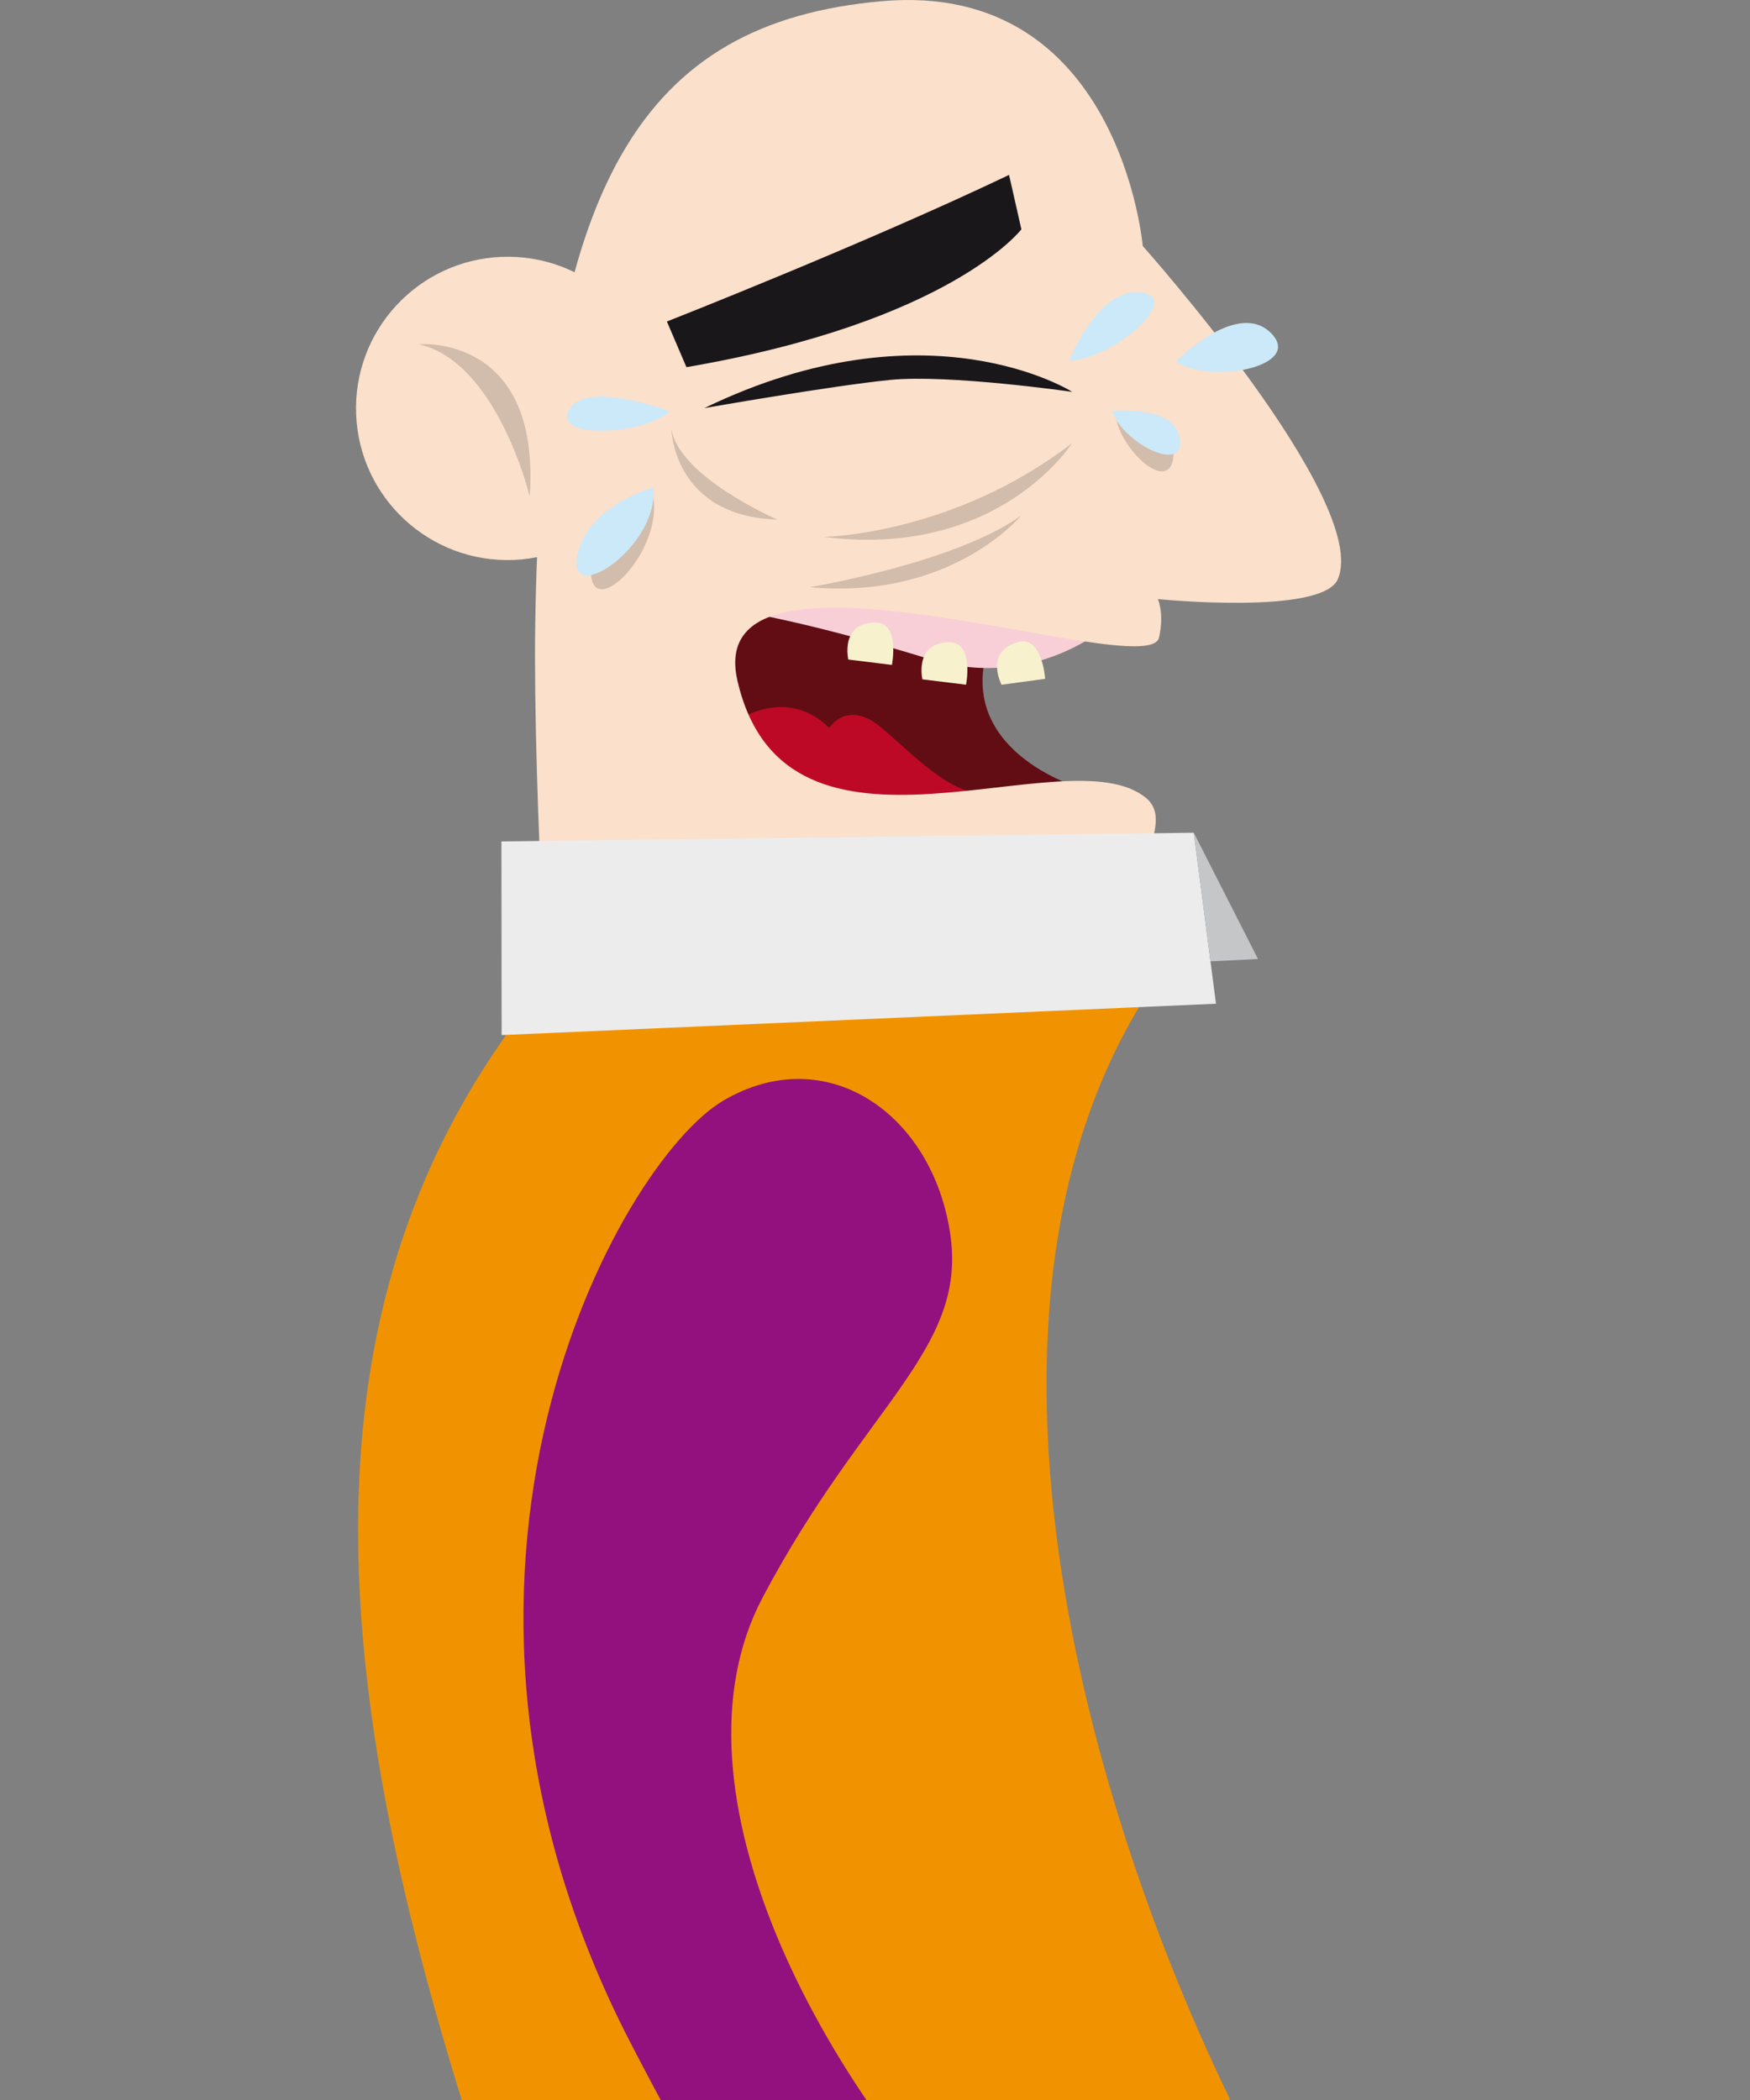
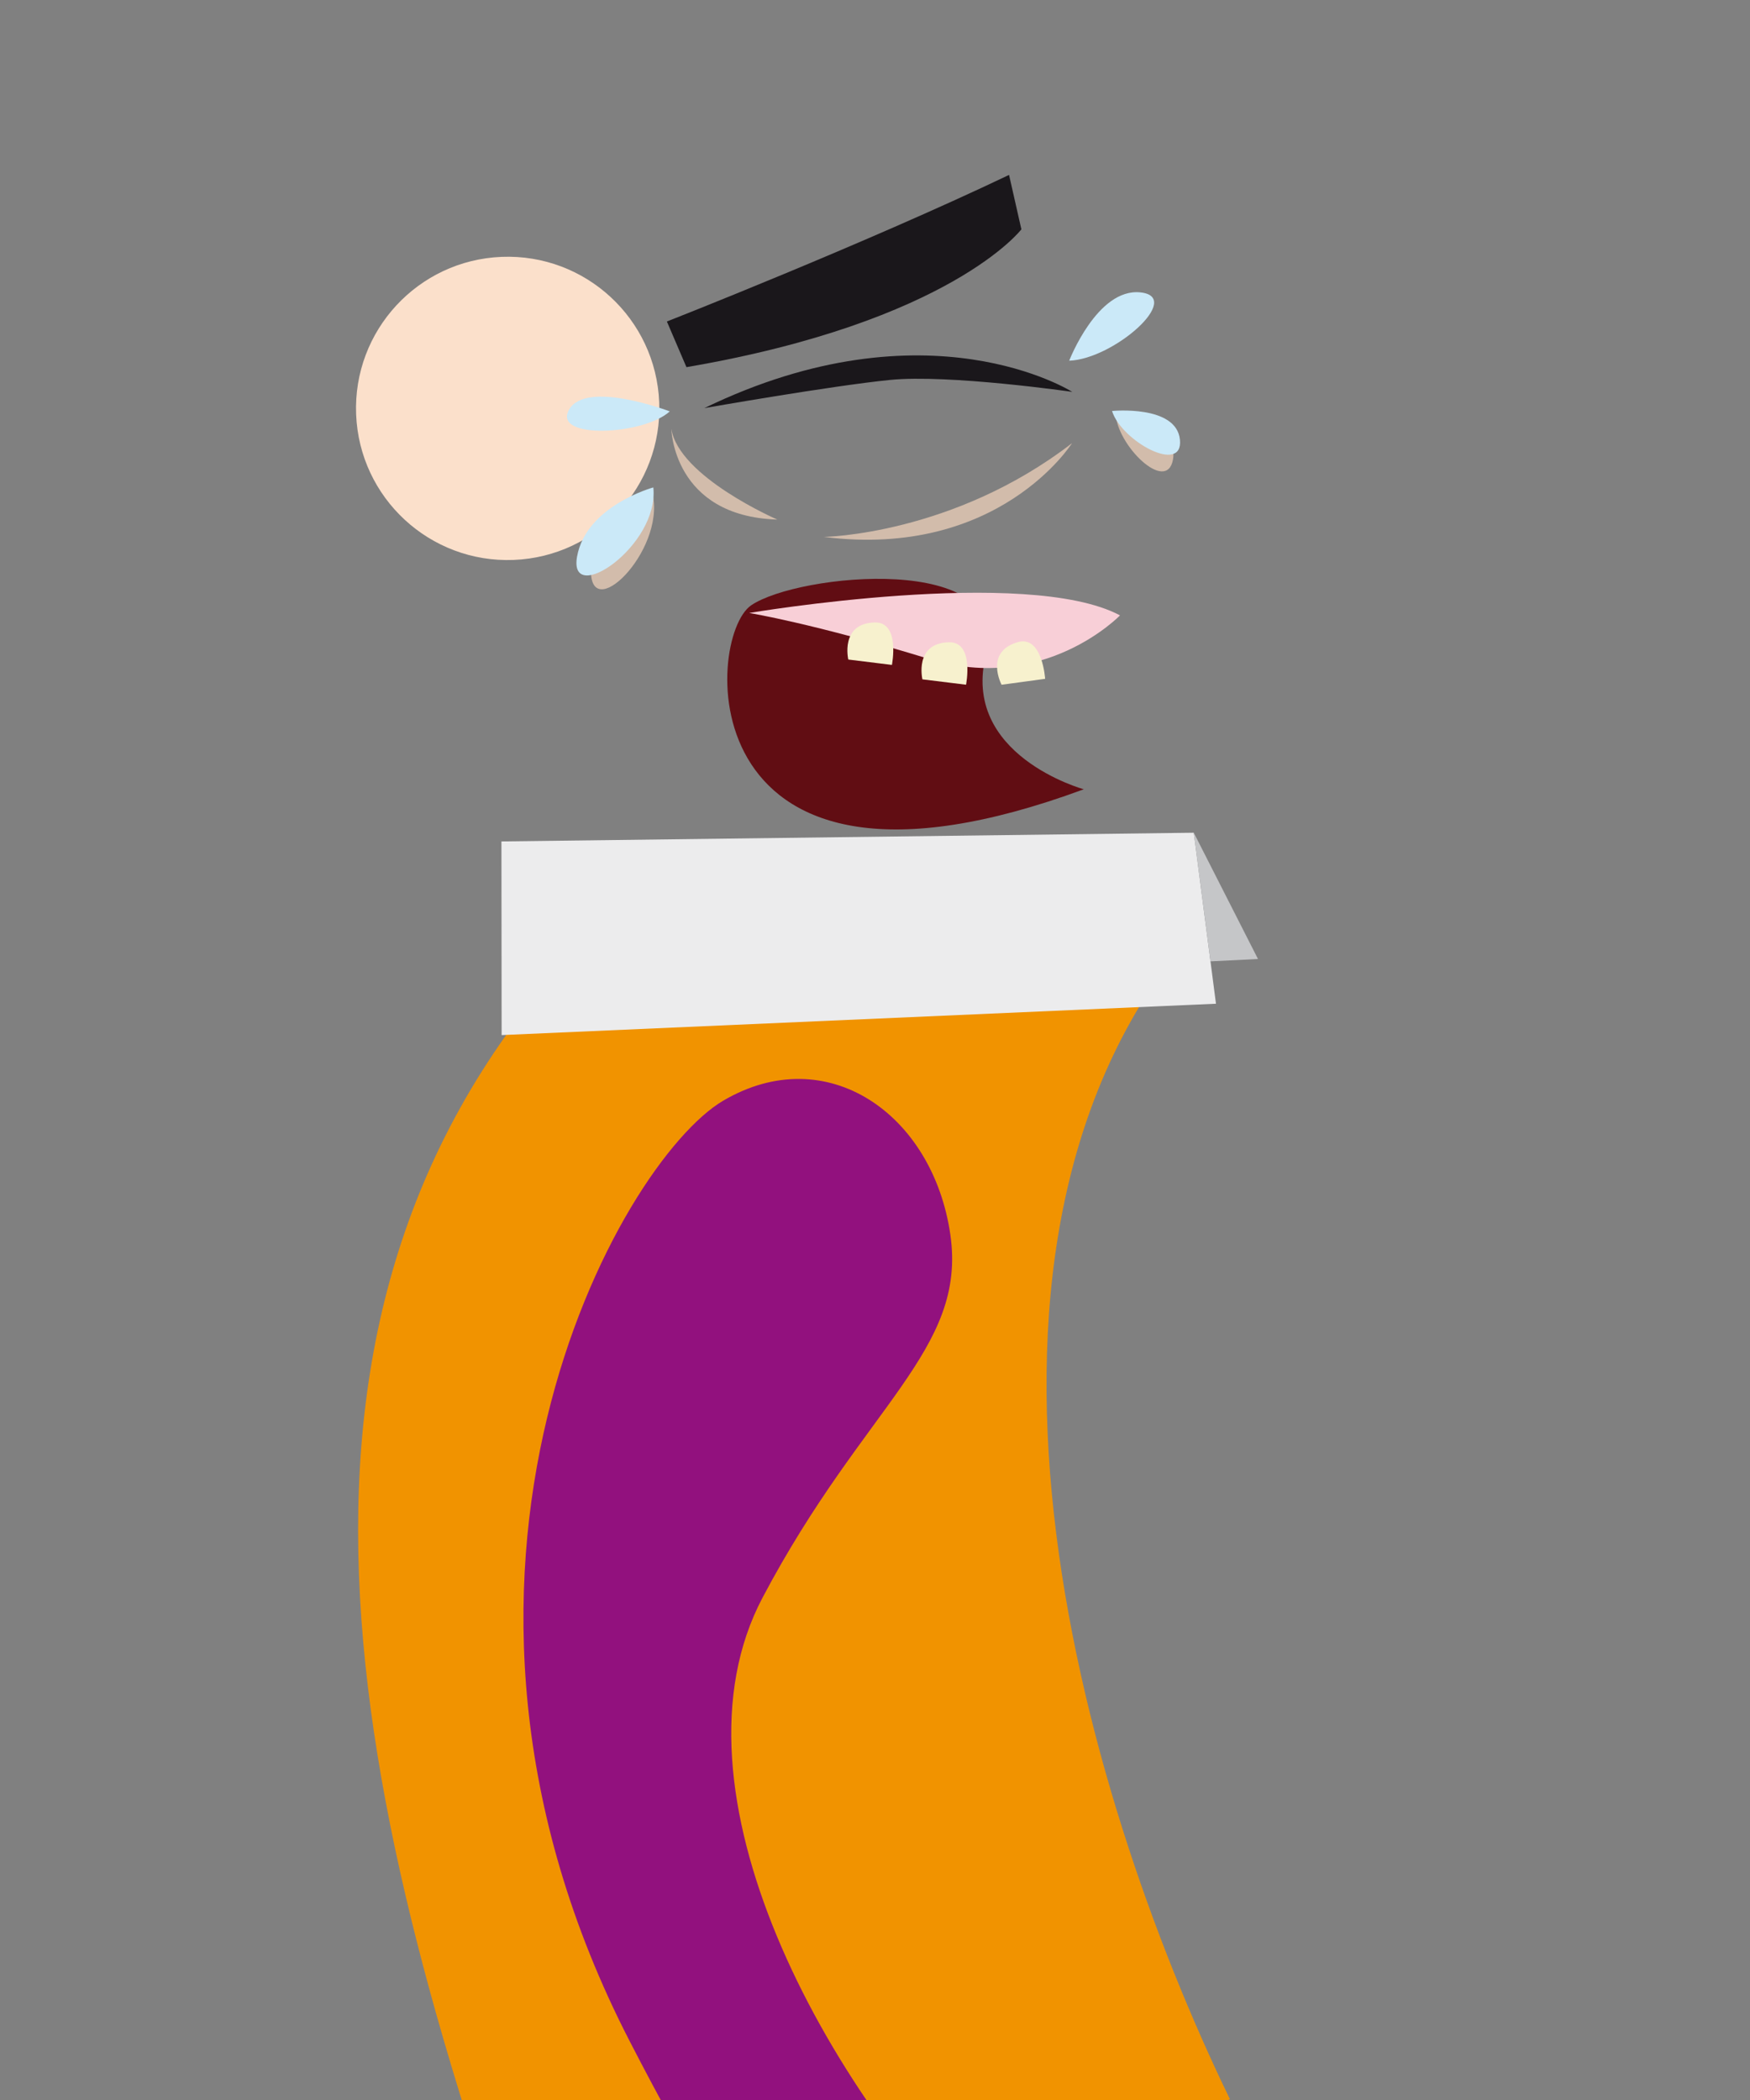
<svg xmlns="http://www.w3.org/2000/svg" version="1.1" id="Layer_1" x="0px" y="0px" width="1000px" height="1200px" viewBox="0 0 1000 1200" enable-background="new 0 0 1000 1200" xml:space="preserve">
  <rect x="0" y="0" width="1000" height="1200" fill="#808080" stroke="none" />
  <path fill="#610D13" d="M619.293,451.023c0,0-70.877-19.505-55.724-77.558c15.153-58.054-107.518-45.808-134.307-27.59  S392.699,534.689,619.293,451.023z" />
-   <path fill="#BD0926" d="M422.695,410.956c0,0,27.436-18.508,51.186,5.026c0,0,10.24-17.016,30.443,0.34  c20.203,17.355,41.434,40.465,63.155,36.945C589.205,449.747,473.197,499.397,422.695,410.956z" />
  <path fill="#F8CFD7" d="M640.005,351.643c0,0-43.474,45.113-109.244,24.872c-65.77-20.24-102.637-26.246-102.637-26.246  S586.95,323.375,640.005,351.643z" />
  <g>
    <path fill="#F19300" d="M312.73,560.975c-177.626,212.336-108.627,490.219,9.057,807.075l381.035-168.502   c-86.999-179.277-174.82-490.76-19.572-668.616" />
  </g>
  <path fill="#92117E" d="M543.078,705.678c-9.898-69.119-70.661-111.531-129.837-76.702  c-59.177,34.826-191.489,269.728-53.311,537.632c138.182,267.904,182.32,216.914,229.988,342.474l92.34-35.155  c0,0-13.236-87.354-112.25-183.899c-99.017-96.55-192.316-267.191-134.243-377.126C493.839,802.973,552.512,771.558,543.078,705.678  z" />
  <g>
-     <path fill="#FBE0CB" d="M310.418,528.828c-2.858-53.195-5.265-123.811-4.57-171.762C309.526,104.048,367.438,12.91,503.645,0.698   c136.209-12.212,149.354,139.887,149.354,139.887s130.241,145.969,111.504,190.303c-8.834,20.9-102.886,11.445-102.886,11.445   s3.869,8.174,0.652,22.077c-6.165,26.624-262.305-68.32-240.864,24.599c27.818,120.559,188.342,29.461,233.529,67.018   c22.787,18.938-35.729,67.291,15.81,95.213L310.418,528.828z" />
-   </g>
+     </g>
  <path fill="#FBE0CB" d="M376.69,229.951c1.889,47.823-35.349,88.124-83.174,90.014c-47.824,1.888-88.125-35.351-90.015-83.174  c-1.886-47.825,35.352-88.125,83.175-90.014C334.501,144.888,374.802,182.126,376.69,229.951z" />
  <path fill="#D2BCAB" d="M612.582,253.234c0,0-41.674,66.231-141.821,53.58C470.761,306.813,544.532,305.746,612.582,253.234z" />
  <path fill="#1A171B" d="M583.648,131.052c0,0-40.234,52.843-191.39,78.754l-11.178-26.086c0,0,112.799-44.294,195.524-83.768  L583.648,131.052z" />
-   <path fill="#D2BCAB" d="M239.369,196.726c0,0,69.71-6.315,63.336,86.92C302.705,283.646,284.175,206.912,239.369,196.726z" />
  <polygon fill="#ECECED" points="694.842,573.559 682.158,475.842 286.529,480.825 286.643,591.481 " />
  <polygon fill="#C5C6C8" points="682.158,475.842 691.7,549.349 718.848,547.994 " />
-   <path fill="#D2BCAB" d="M583.492,294.594c0,0-39.588,48.382-120.748,40.946C462.744,335.54,546.252,321.602,583.492,294.594z" />
  <path fill="#D2BCAB" d="M444.193,296.903c0,0-56.292-24.379-60.57-51.876C383.623,245.027,384.532,295.002,444.193,296.903z" />
  <path fill="#1A171B" d="M402.473,233.209c127.63-61.841,210.233-9.283,210.233-9.283s-70.6-10.168-104.056-6.828  C475.196,220.437,402.473,233.209,402.473,233.209z" />
  <path fill="#F7F1CE" d="M581.613,366.933c14.048-4.03,15.609,20.968,15.609,20.968l-24.892,3.386  C572.331,391.287,562.343,372.461,581.613,366.933z" />
  <path fill="#F7F1CE" d="M542.276,367.014c14.609-0.315,9.748,24.254,9.748,24.254l-24.935-3.072  C527.09,388.196,522.23,367.447,542.276,367.014z" />
  <path fill="#F7F1CE" d="M499.924,355.699c14.609-0.315,9.747,24.254,9.747,24.254l-24.932-3.073  C484.739,376.881,479.878,356.132,499.924,355.699z" />
  <path fill="#CBE9F8" d="M610.968,206.122c0,0,16.088-41.724,40.764-39.038C676.406,169.77,636.685,205.119,610.968,206.122z" />
  <path fill="#D2BCAB" d="M637.527,236.079c0,0,36.383,6.646,32.757,26.49C666.66,282.415,637.964,254.273,637.527,236.079z" />
  <path fill="#CBE9F8" d="M635.443,234.851c0,0,36.801-3.675,38.805,16.399C676.252,271.323,640.894,252.214,635.443,234.851z" />
-   <path fill="#CBE9F8" d="M671.811,206.656c0,0,34.918-35.542,54.308-16.495C745.503,209.208,692.425,219.927,671.811,206.656z" />
  <path fill="#CBE9F8" d="M382.723,235.075c0,0-47.77-18.207-57.542-1.013C315.409,251.256,367.866,248.722,382.723,235.075z" />
  <path fill="#D2BCAB" d="M372.199,279.532c0,0-35.354,18.144-34.5,47.619C338.553,356.624,382.514,311.729,372.199,279.532z" />
  <path fill="#CBE9F8" d="M373.334,278.524c0,0-38.334,10.465-43.576,39.482C324.519,347.024,376.79,312.157,373.334,278.524z" />
</svg>